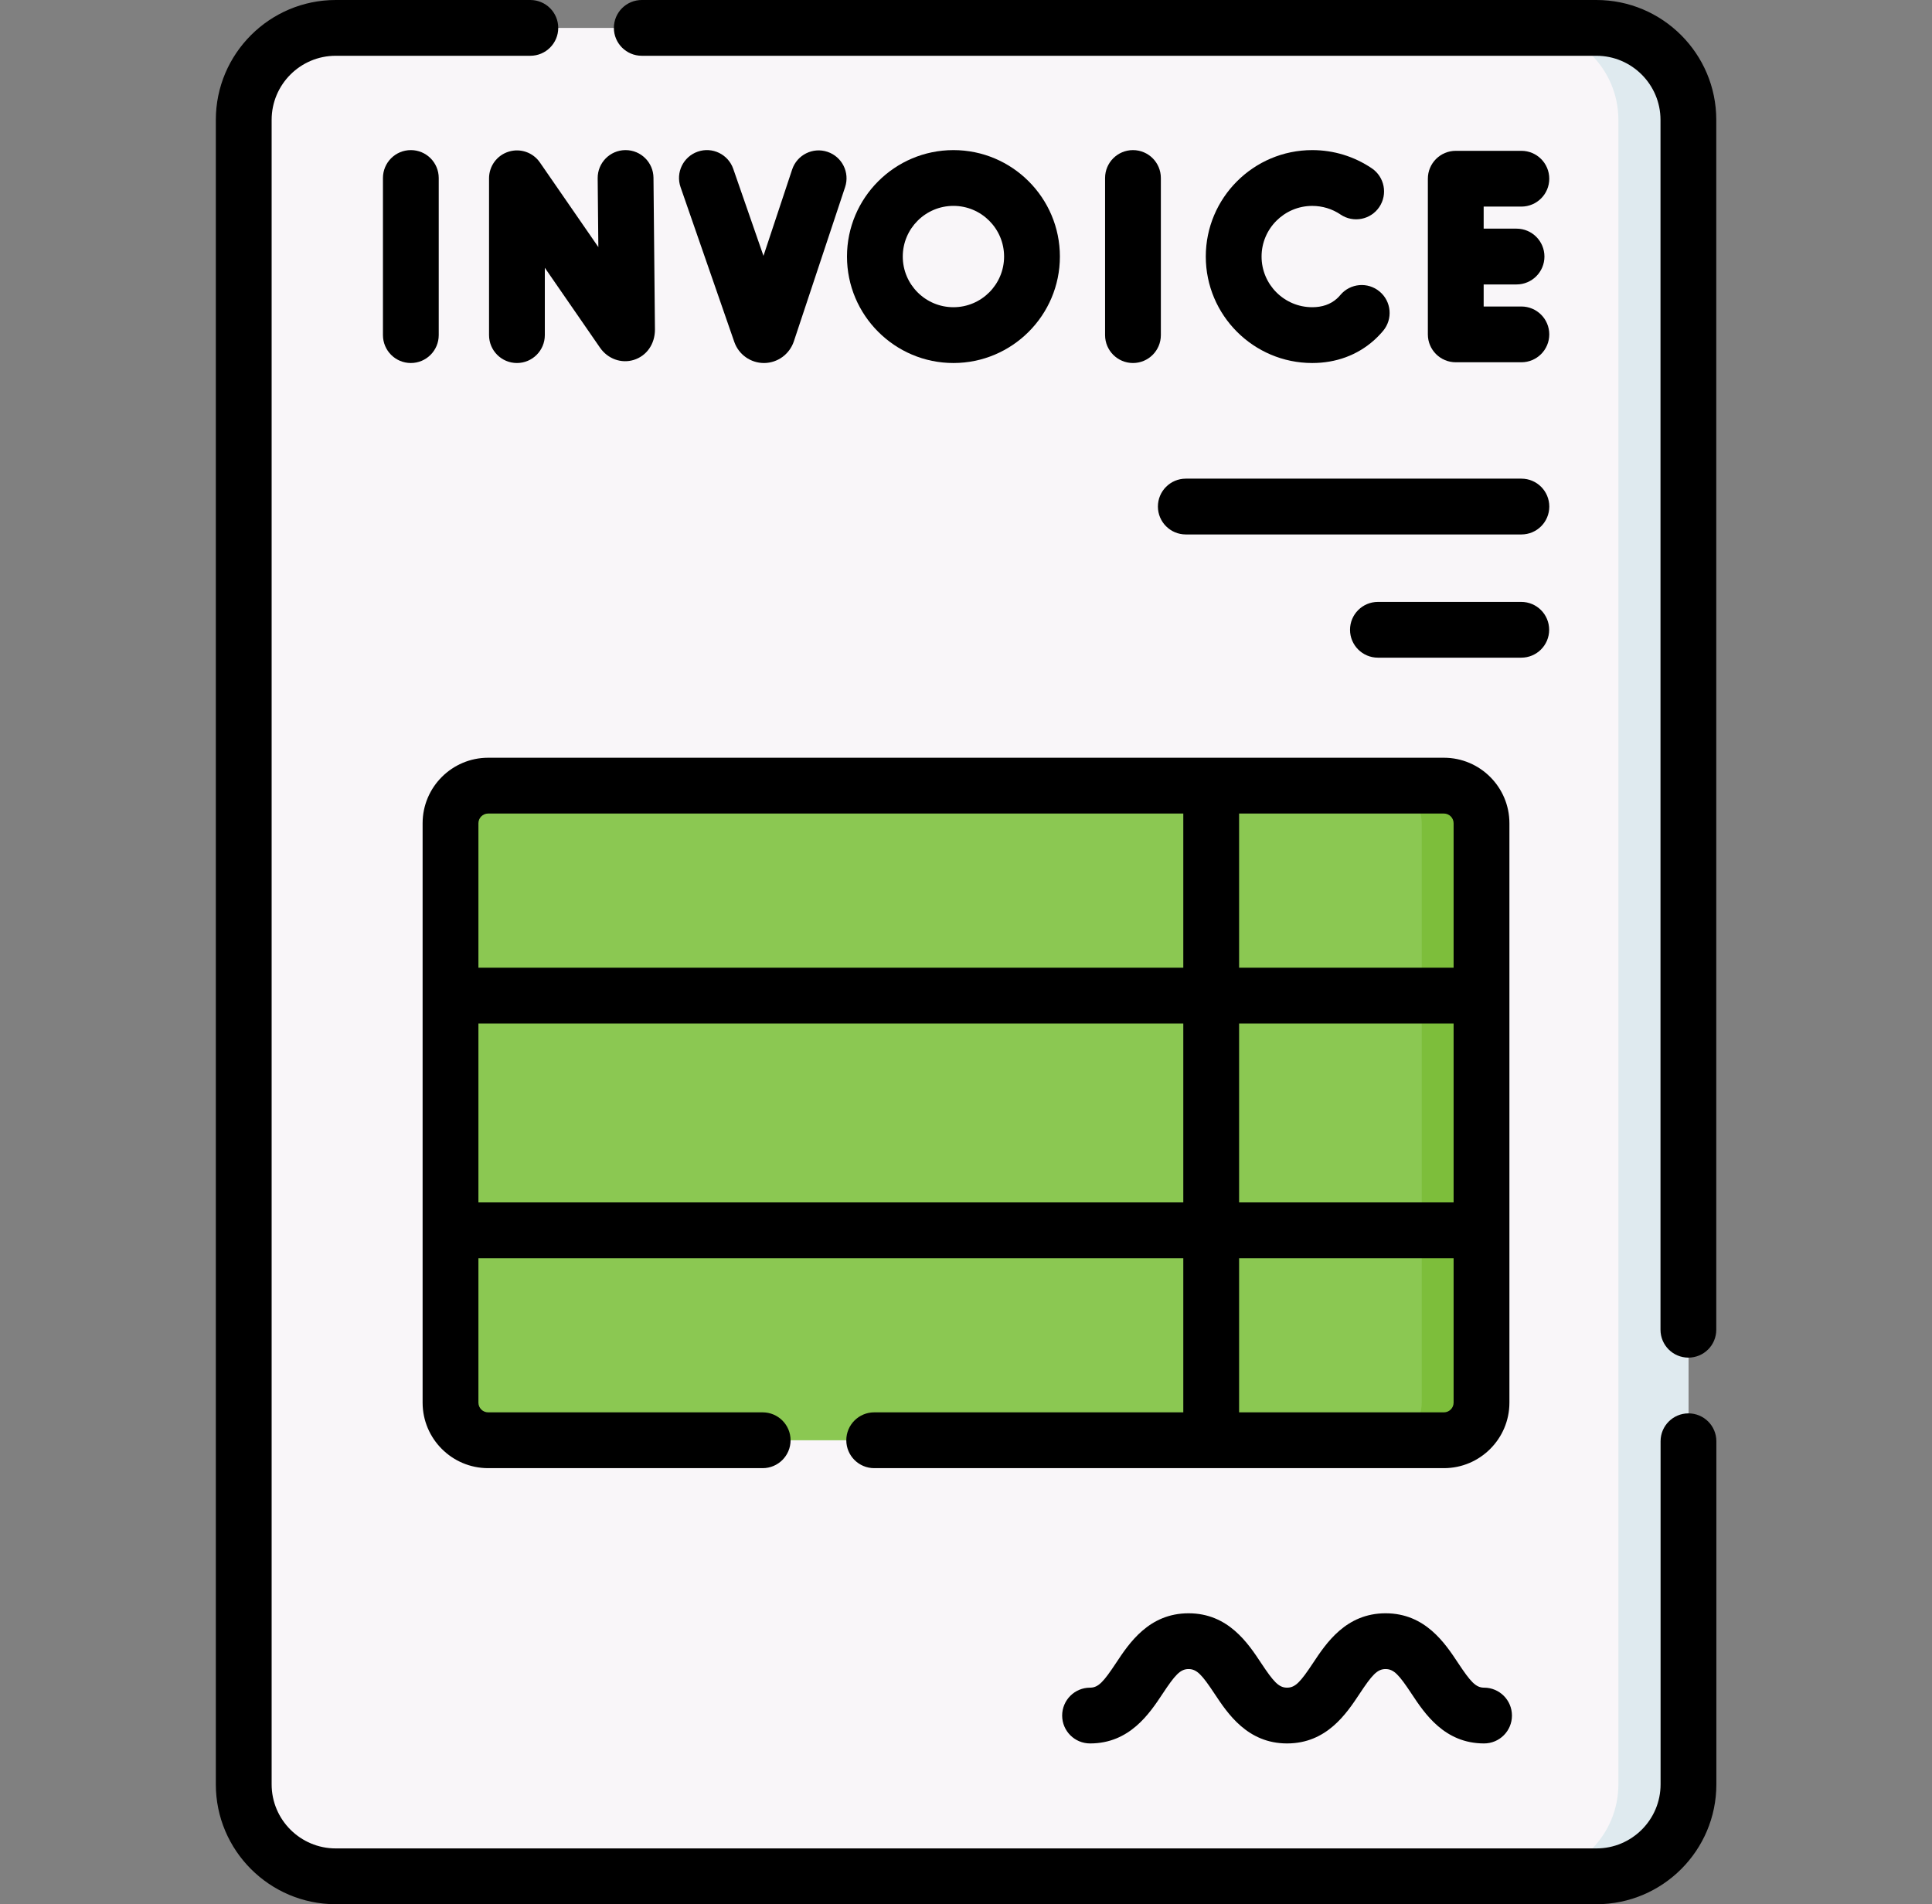
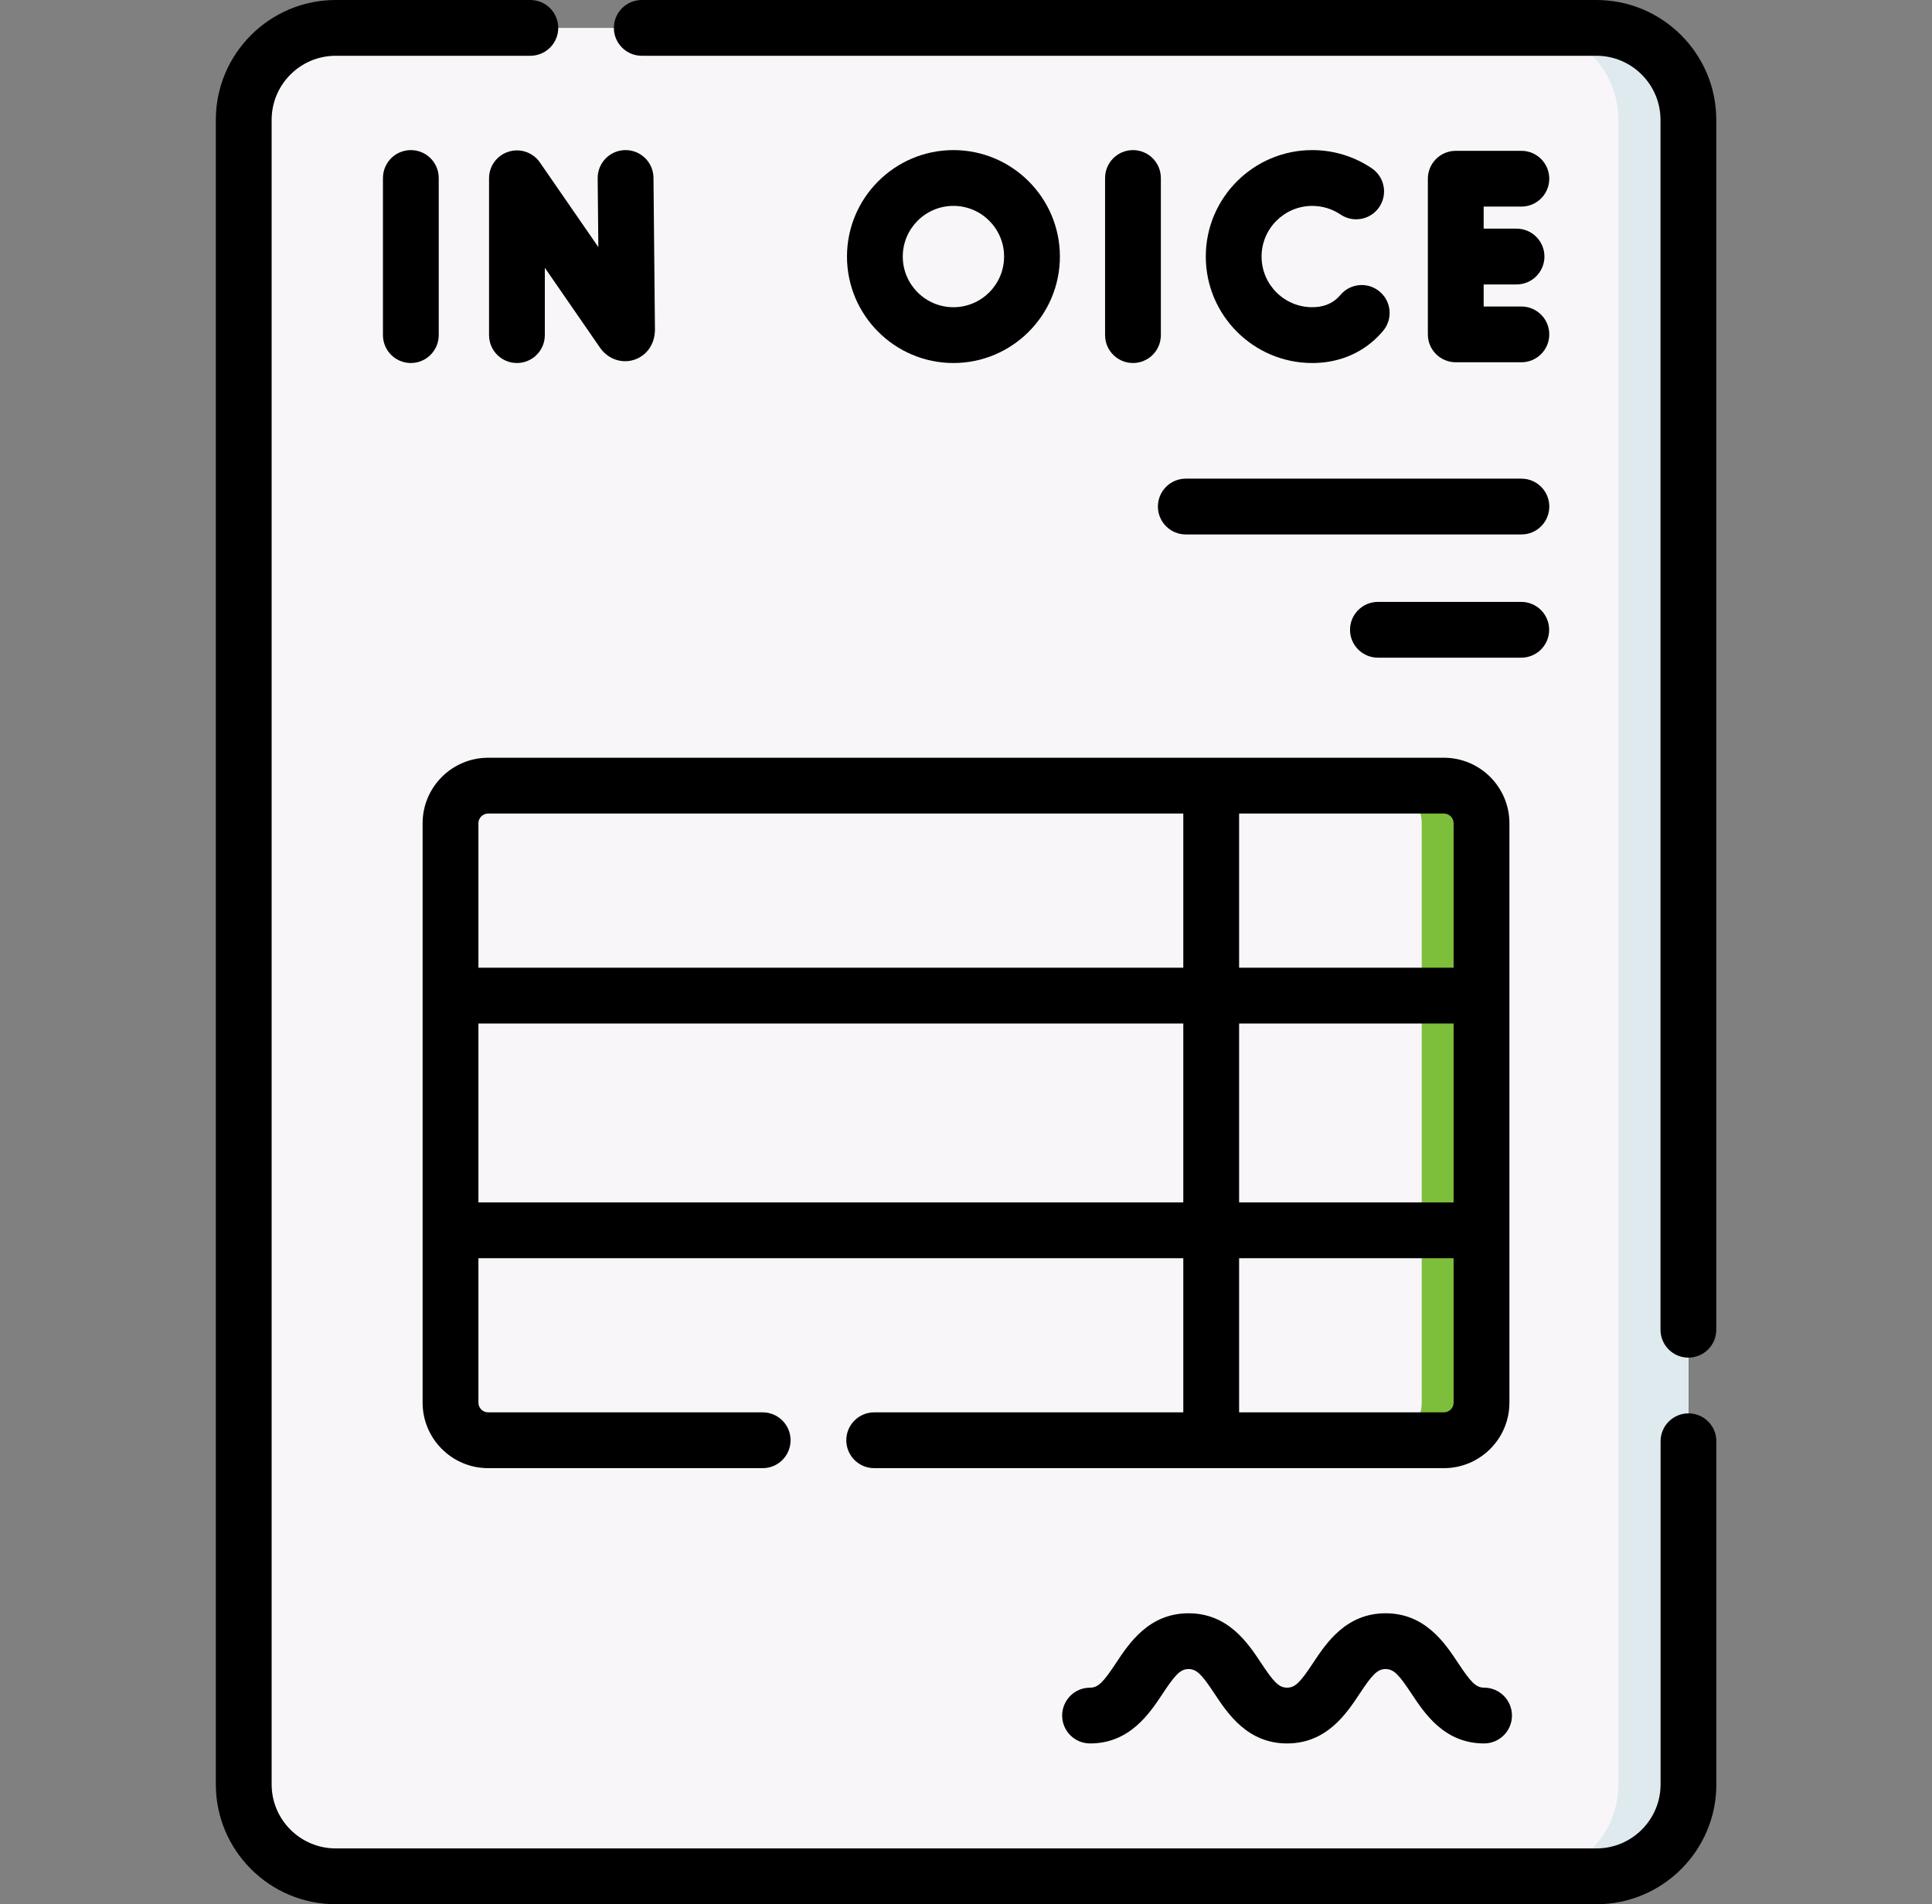
<svg xmlns="http://www.w3.org/2000/svg" width="70" height="69" viewBox="0 0 70 69" fill="none">
  <rect x="0" y="0" width="70" height="69" fill="#808080" stroke="none" />
  <path d="M57.841 67.989H12.161C10.32 67.989 8.828 66.497 8.828 64.657V4.343C8.828 2.503 10.32 1.011 12.161 1.011H57.841C59.681 1.011 61.173 2.503 61.173 4.343V64.657C61.173 66.497 59.681 67.989 57.841 67.989Z" fill="#F9F6F9" />
  <path d="M57.848 1.011H55.305C57.145 1.011 58.637 2.503 58.637 4.343V64.657C58.637 66.497 57.145 67.989 55.305 67.989H57.848C59.688 67.989 61.18 66.497 61.18 64.657V4.343C61.18 2.503 59.688 1.011 57.848 1.011Z" fill="#DFEAEF" />
-   <path d="M52.32 52.188H17.691C16.939 52.188 16.328 51.578 16.328 50.825V29.831C16.328 29.078 16.939 28.468 17.691 28.468H52.32C53.073 28.468 53.683 29.078 53.683 29.831V50.825C53.683 51.578 53.073 52.188 52.32 52.188Z" fill="#8BC852" />
  <path d="M52.321 28.468H50.148C50.901 28.468 51.512 29.078 51.512 29.831V50.825C51.512 51.578 50.901 52.188 50.148 52.188H52.321C53.074 52.188 53.684 51.578 53.684 50.825V29.831C53.684 29.078 53.074 28.468 52.321 28.468Z" fill="#7DBE3B" />
  <path d="M19.561 5.886C19.31 5.522 18.852 5.364 18.429 5.496C18.006 5.627 17.719 6.018 17.719 6.46V12.143C17.719 12.701 18.171 13.154 18.73 13.154C19.288 13.154 19.74 12.701 19.74 12.143V9.703L21.74 12.599C22.021 13.005 22.513 13.182 22.964 13.041C23.429 12.896 23.73 12.468 23.73 11.941L23.677 6.44C23.671 5.885 23.22 5.439 22.666 5.439C22.663 5.439 22.659 5.439 22.656 5.439C22.098 5.444 21.65 5.901 21.655 6.459L21.679 8.953L19.561 5.886Z" fill="black" />
  <path d="M15.896 12.143V6.45C15.896 5.891 15.444 5.439 14.886 5.439C14.327 5.439 13.875 5.891 13.875 6.45V12.143C13.875 12.701 14.327 13.154 14.886 13.154C15.444 13.154 15.896 12.701 15.896 12.143Z" fill="black" />
  <path d="M41.05 5.439C40.492 5.439 40.039 5.891 40.039 6.45V12.143C40.039 12.701 40.492 13.154 41.05 13.154C41.608 13.154 42.06 12.701 42.06 12.143V6.45C42.06 5.892 41.608 5.439 41.05 5.439Z" fill="black" />
  <path d="M55.122 7.486C55.68 7.486 56.133 7.034 56.133 6.476C56.133 5.917 55.68 5.465 55.122 5.465H52.745C52.187 5.465 51.734 5.917 51.734 6.476V12.117C51.734 12.675 52.187 13.127 52.745 13.127H55.122C55.68 13.127 56.133 12.675 56.133 12.117C56.133 11.558 55.68 11.106 55.122 11.106H53.756V10.307H54.947C55.505 10.307 55.958 9.854 55.958 9.296C55.958 8.738 55.505 8.285 54.947 8.285H53.756V7.486L55.122 7.486Z" fill="black" />
  <path d="M47.545 7.461C47.913 7.461 48.268 7.569 48.571 7.774C49.033 8.086 49.662 7.964 49.974 7.502C50.286 7.039 50.165 6.411 49.702 6.098C49.064 5.667 48.318 5.439 47.545 5.439C45.418 5.439 43.688 7.169 43.688 9.296C43.688 11.423 45.418 13.154 47.545 13.154C48.404 13.154 49.176 12.87 49.779 12.333C49.898 12.227 50.01 12.111 50.113 11.988C50.471 11.561 50.415 10.923 49.987 10.565C49.559 10.206 48.922 10.262 48.563 10.69C48.524 10.738 48.48 10.782 48.435 10.823C48.205 11.028 47.905 11.132 47.545 11.132C46.532 11.132 45.709 10.309 45.709 9.296C45.709 8.284 46.533 7.461 47.545 7.461Z" fill="black" />
-   <path d="M27.68 13.154H27.688C28.172 13.15 28.602 12.84 28.761 12.374L30.62 6.779C30.796 6.249 30.509 5.677 29.979 5.501C29.45 5.325 28.877 5.612 28.701 6.142L27.662 9.271L26.567 6.118C26.384 5.591 25.808 5.311 25.281 5.495C24.754 5.678 24.475 6.254 24.658 6.781L26.607 12.396C26.768 12.85 27.198 13.154 27.68 13.154Z" fill="black" />
  <path d="M38.402 9.296C38.402 7.169 36.672 5.439 34.545 5.439C32.418 5.439 30.688 7.169 30.688 9.296C30.688 11.423 32.418 13.154 34.545 13.154C36.672 13.154 38.402 11.423 38.402 9.296ZM32.709 9.296C32.709 8.284 33.532 7.46 34.545 7.46C35.557 7.46 36.38 8.284 36.38 9.296C36.38 10.309 35.557 11.132 34.545 11.132C33.532 11.132 32.709 10.309 32.709 9.296Z" fill="black" />
  <path d="M41.953 18.355C41.953 18.913 42.406 19.366 42.964 19.366H55.124C55.682 19.366 56.134 18.913 56.134 18.355C56.134 17.797 55.682 17.344 55.124 17.344H42.964C42.406 17.344 41.953 17.797 41.953 18.355Z" fill="black" />
  <path d="M55.118 21.81H49.925C49.367 21.81 48.914 22.262 48.914 22.821C48.914 23.379 49.367 23.831 49.925 23.831H55.118C55.676 23.831 56.129 23.379 56.129 22.821C56.129 22.262 55.676 21.81 55.118 21.81Z" fill="black" />
  <path d="M53.771 61.153C53.47 61.153 53.281 60.94 52.829 60.258C52.355 59.541 51.637 58.458 50.202 58.458C48.767 58.458 48.05 59.541 47.575 60.258C47.123 60.94 46.934 61.153 46.633 61.153C46.332 61.153 46.143 60.94 45.691 60.258C45.217 59.541 44.499 58.458 43.064 58.458C41.629 58.458 40.911 59.541 40.437 60.258C39.985 60.94 39.796 61.153 39.495 61.153C38.937 61.153 38.484 61.605 38.484 62.164C38.484 62.722 38.937 63.174 39.495 63.174C40.93 63.174 41.648 62.091 42.123 61.374C42.574 60.692 42.763 60.479 43.064 60.479C43.365 60.479 43.554 60.691 44.006 61.374C44.481 62.091 45.198 63.174 46.633 63.174C48.069 63.174 48.786 62.091 49.261 61.374C49.712 60.691 49.901 60.479 50.202 60.479C50.503 60.479 50.692 60.691 51.144 61.374C51.618 62.091 52.336 63.174 53.771 63.174C54.329 63.174 54.781 62.722 54.781 62.164C54.781 61.605 54.329 61.153 53.771 61.153Z" fill="black" />
  <path d="M61.176 51.214C60.618 51.214 60.166 51.666 60.166 52.224V64.657C60.166 65.937 59.124 66.978 57.844 66.978H12.164C10.883 66.978 9.842 65.937 9.842 64.657V4.343C9.842 3.063 10.883 2.021 12.164 2.021H19.215C19.773 2.021 20.226 1.569 20.226 1.011C20.226 0.452 19.773 0 19.215 0H12.164C9.769 0 7.82 1.948 7.82 4.343V64.657C7.82 67.052 9.769 69 12.164 69H57.844C60.239 69 62.187 67.052 62.187 64.657V52.224C62.187 51.666 61.735 51.214 61.176 51.214Z" fill="black" />
  <path d="M57.841 0H23.253C22.695 0 22.242 0.452 22.242 1.011C22.242 1.569 22.695 2.021 23.253 2.021H57.841C59.121 2.021 60.163 3.063 60.163 4.343V48.183C60.163 48.742 60.615 49.194 61.173 49.194C61.732 49.194 62.184 48.742 62.184 48.183V4.343C62.184 1.948 60.236 0 57.841 0Z" fill="black" />
  <path d="M15.312 29.831V50.825C15.312 52.134 16.377 53.199 17.686 53.199H27.633C28.191 53.199 28.644 52.746 28.644 52.188C28.644 51.63 28.191 51.177 27.633 51.177H17.686C17.492 51.177 17.334 51.019 17.334 50.825V45.591H42.873V51.177H31.674C31.116 51.177 30.663 51.63 30.663 52.188C30.663 52.746 31.116 53.199 31.674 53.199H52.315C53.624 53.199 54.689 52.134 54.689 50.825V29.831C54.689 28.522 53.624 27.457 52.315 27.457H17.686C16.378 27.457 15.312 28.522 15.312 29.831ZM17.686 29.479H42.873V35.065H17.334V29.831C17.334 29.637 17.492 29.479 17.686 29.479ZM17.334 43.569V37.087H42.873V43.569H17.334ZM52.667 43.569H44.895V37.087H52.667V43.569ZM52.315 51.177H44.895V45.591H52.667V50.825C52.667 51.019 52.509 51.177 52.315 51.177ZM52.667 29.831V35.065H44.895V29.479H52.315C52.509 29.479 52.667 29.637 52.667 29.831Z" fill="black" />
</svg>